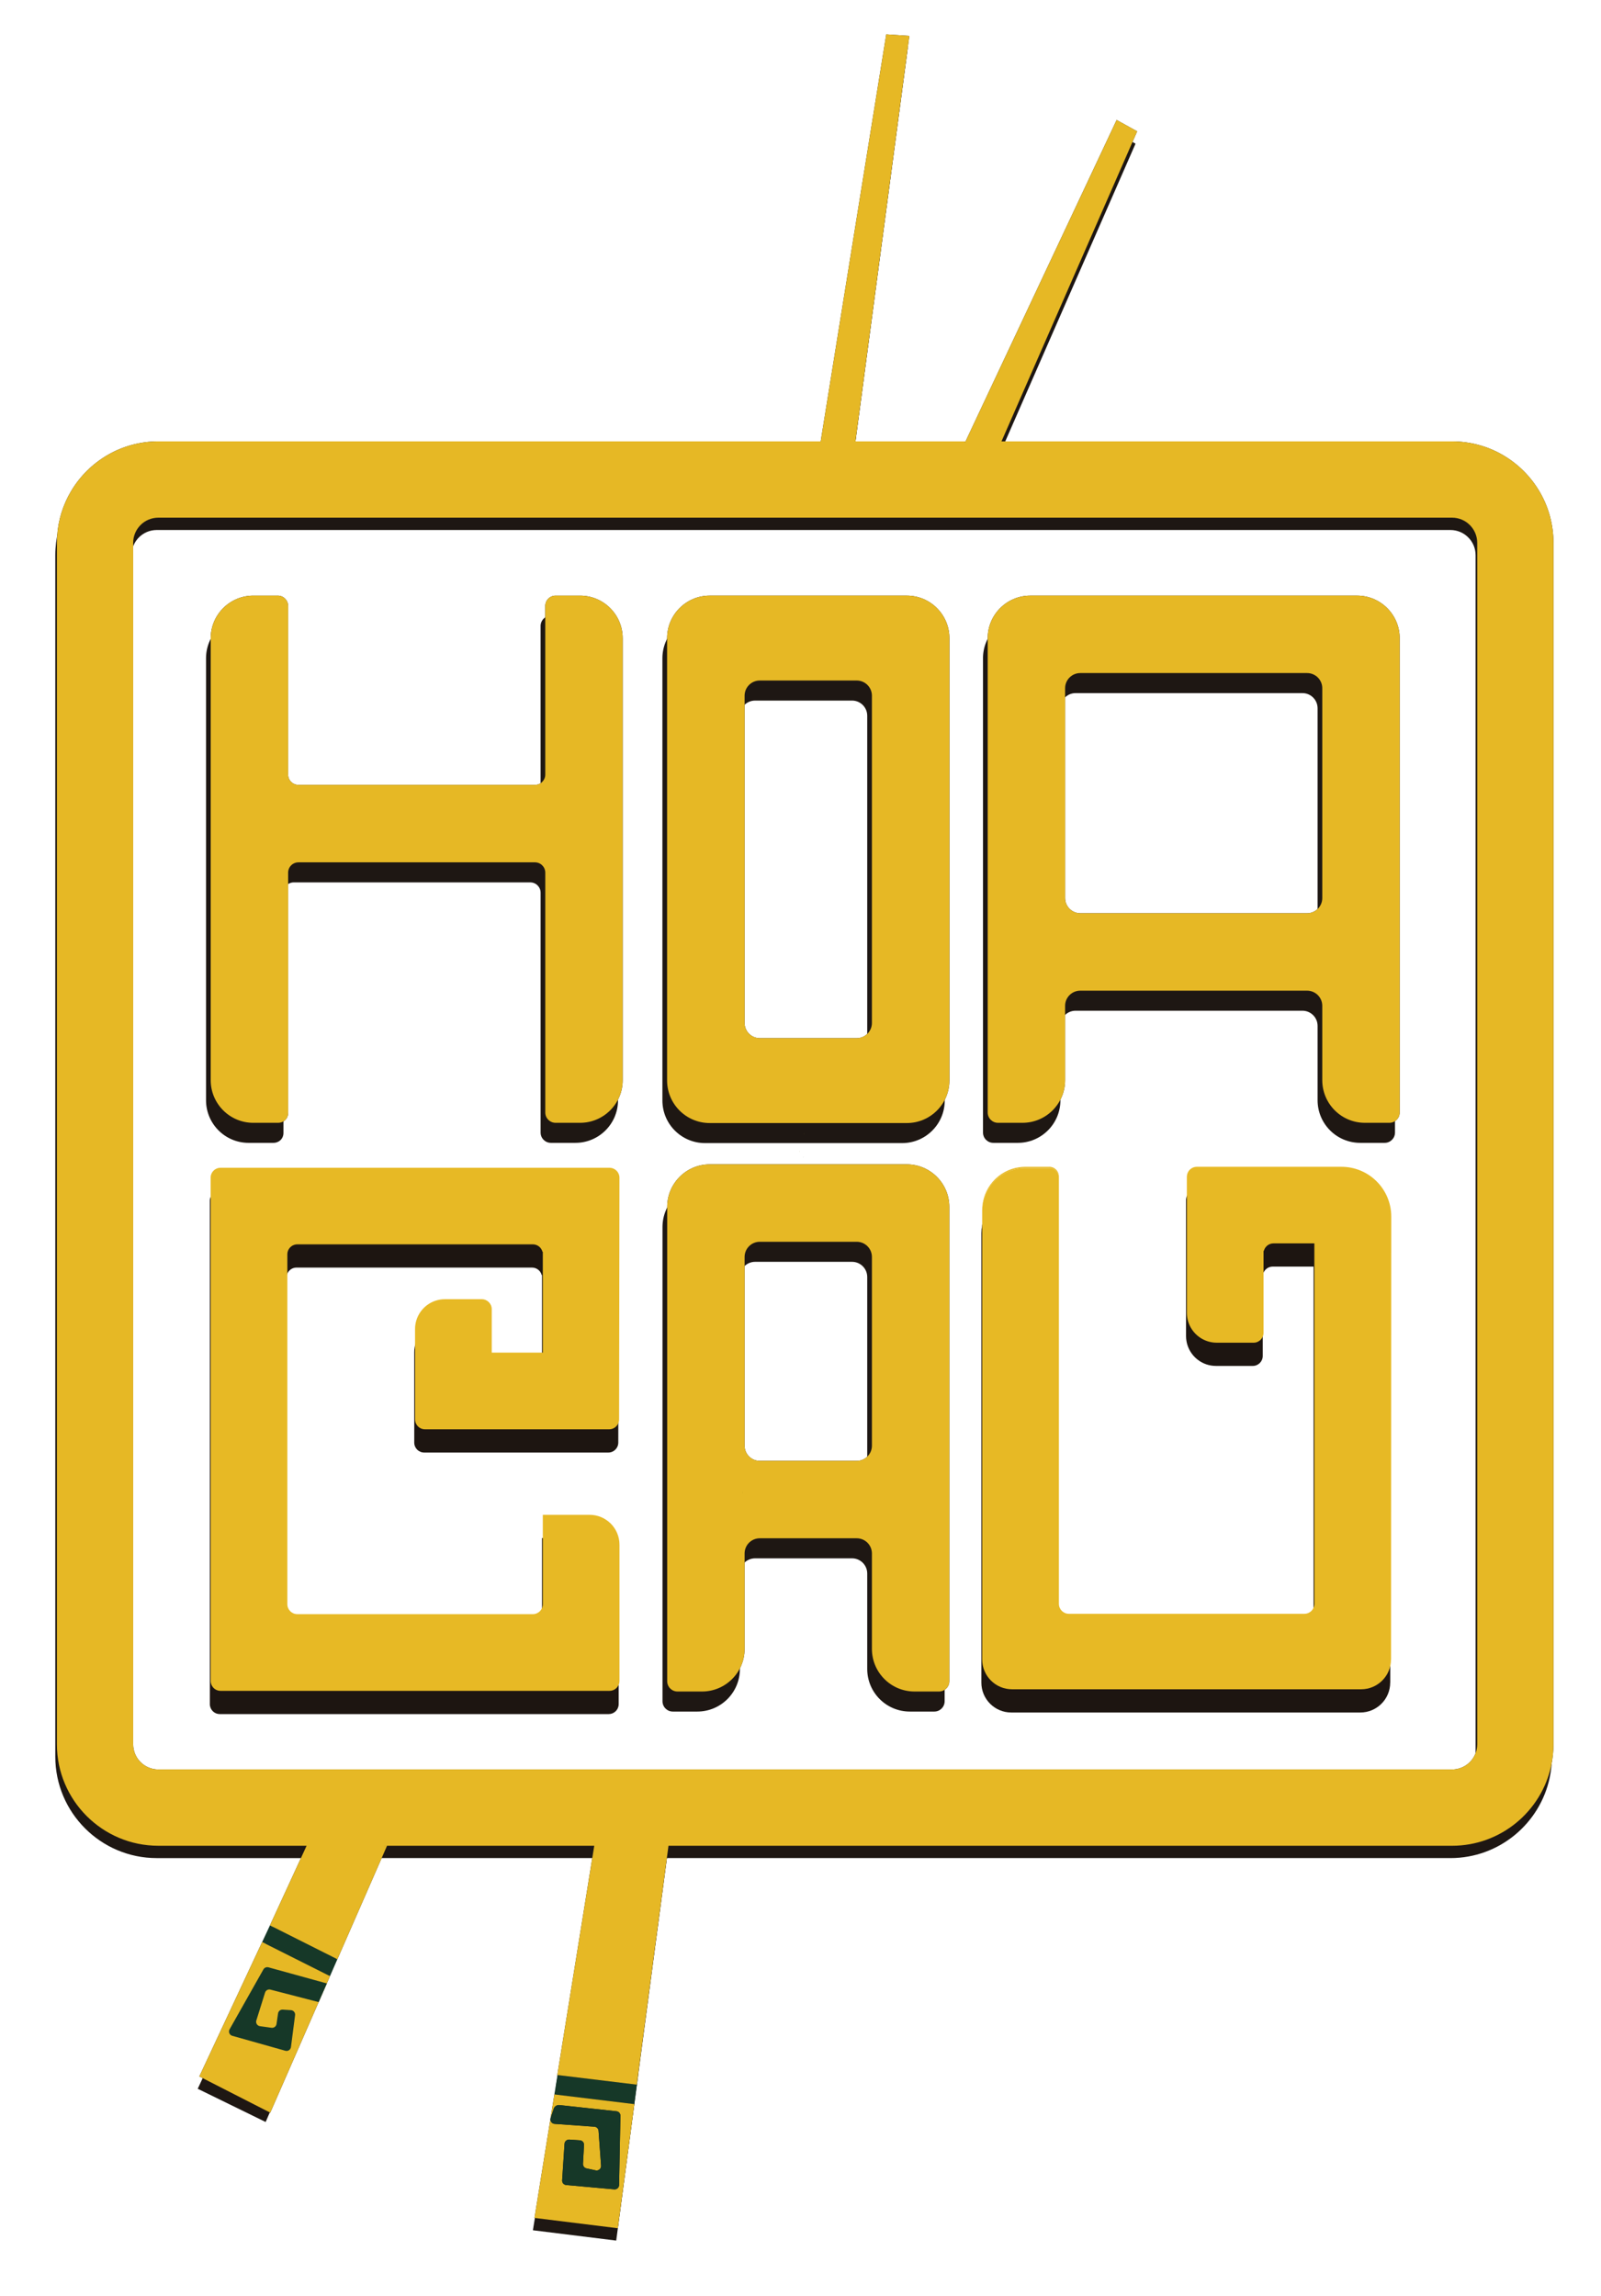
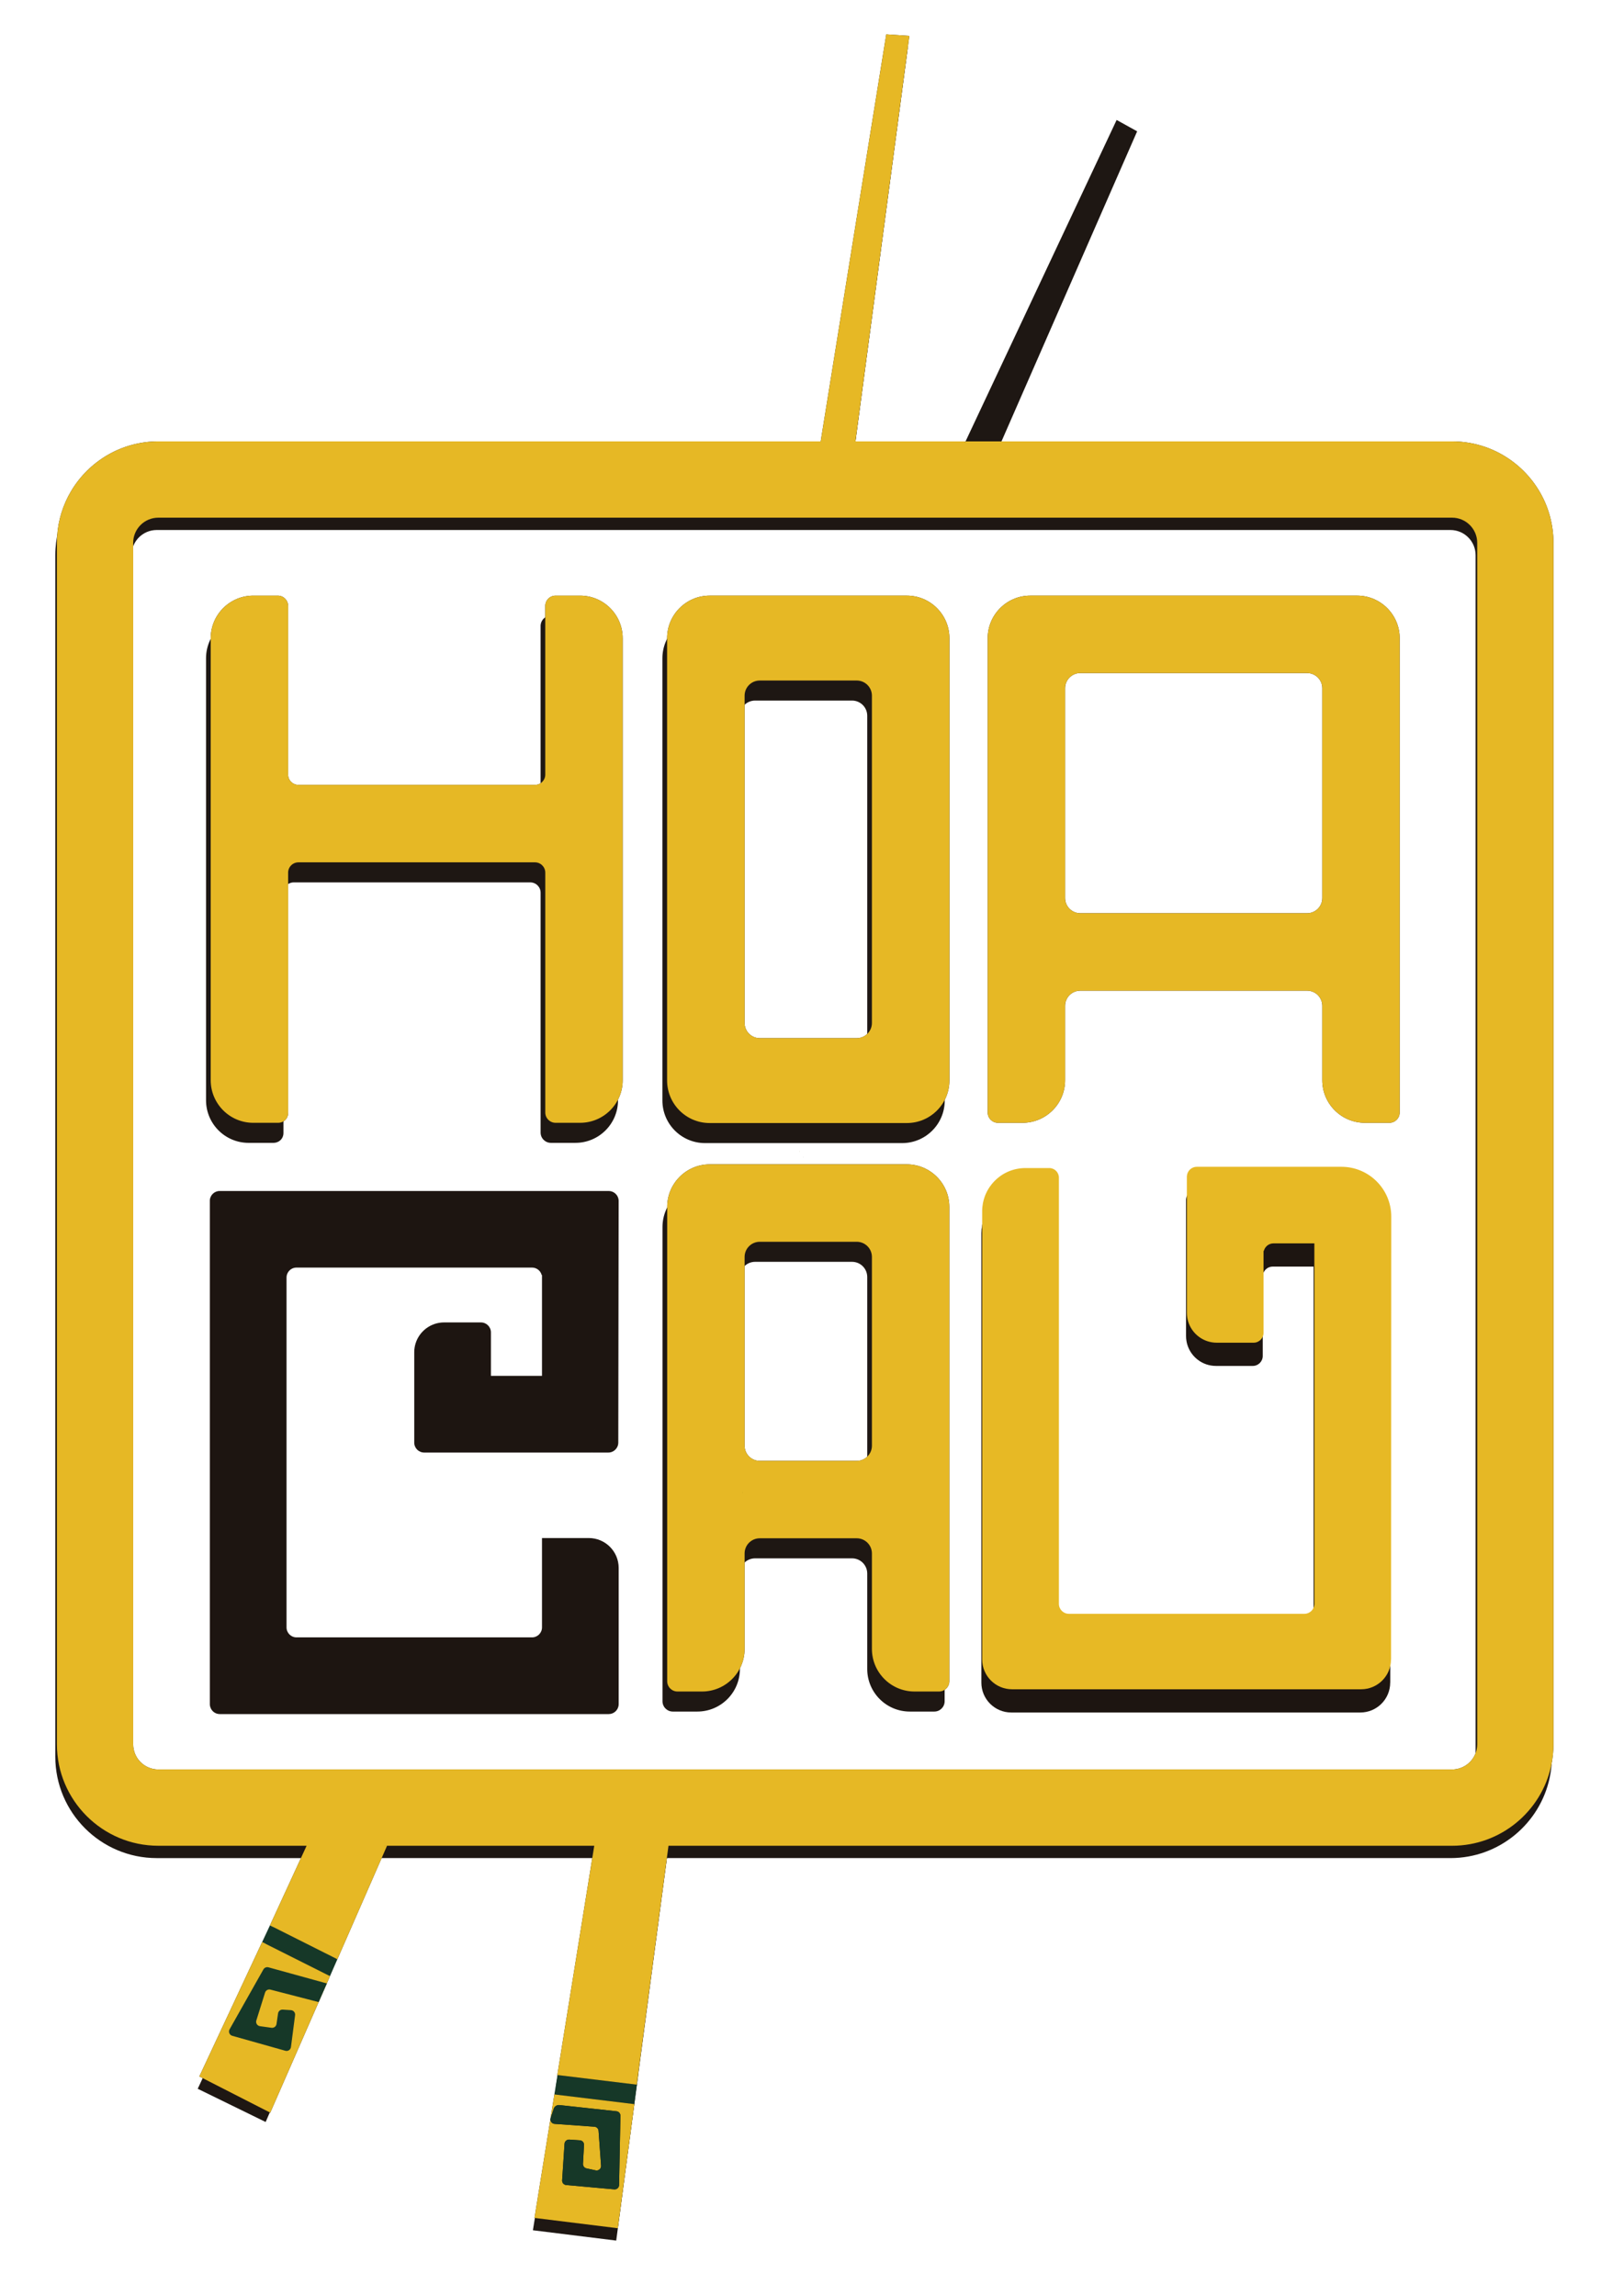
<svg xmlns="http://www.w3.org/2000/svg" id="Layer_1" viewBox="0 0 1287.63 1846.17">
  <defs>
    <style>.cls-1{}.cls-2{fill:#163828;}.cls-3{fill:#e7b925;}.cls-4{fill:#e6b825;}.cls-5{fill:#1d1511;}.cls-6{fill:#1e1713;}</style>
  </defs>
  <path class="cls-1" d="m642.86,926.02l-.05.2v-1.1c0,.3.02.6.05.9Z" />
  <path class="cls-4" d="m642.84,925.15v1.02s-.01.02-.01.03v-1.01s.01-.03.01-.04Z" />
  <path class="cls-4" d="m642.84,925.15v1.02s-.01.02-.01.03v-1.01s.01-.03.01-.04Z" />
  <polygon class="cls-6" points="775.22 364.84 774.79 365.76 774.78 365.78 774.75 364.84 775.22 364.84" />
  <path class="cls-6" d="m774.76,364.84h-.01l.03.95v-.02s-.02-.93-.02-.93Z" />
-   <polygon class="cls-6" points="913.27 115.51 804.16 364.78 775.26 364.78 896.77 106.36 913.27 115.51" />
  <polygon class="cls-6" points="730.06 38.77 686.69 364.78 658.74 364.78 711.48 37.54 730.06 38.77" />
  <path class="cls-6" d="m1245.36,425.32c-9.29-34.82-41.1-60.54-78.81-60.54h-391.29l-.03.06-.44.95v-.02.02s-.04-.95-.04-.95h.01l.03-.06H126.03c-29.86,0-56.03,16.13-70.24,40.15-6.36,10.75-10.32,23.06-11.15,36.22-.12,1.72-.17,3.45-.17,5.2v965.97c0,44.97,36.59,81.56,81.56,81.56h119.26l-5.4,11.73-23.8,51.69-.27.58-56.8,121.46,54.63,26.71,86.56-199.74,5.9-12.44h170.54l-1.89,11.73-27.81,172.58.14.02-5.6,34.85s-.02.06-.02.09l-.08.49v.02l-12.8,79.44,67.01,8.3,39.21-295.79,1.56-11.73h630.2c39.14,0,71.93-27.72,79.77-64.56,1.18-5.49,1.79-11.17,1.79-17V446.34c0-7.26-.96-14.31-2.75-21.02Zm-58.59,986.99c0,2.81-.57,5.48-1.61,7.91-3.08,7.23-10.26,12.32-18.61,12.32H126.03c-11.15,0-20.22-9.07-20.22-20.22V446.34c0-11.16,9.07-20.22,20.22-20.22h1040.52c11.15,0,20.22,9.06,20.22,20.22v965.97Z" />
  <polygon class="cls-6" points="775.26 364.78 775.23 364.84 774.79 365.78 774.79 365.76 774.78 365.78 774.75 364.84 774.76 364.84 774.79 364.78 775.26 364.78" />
  <path class="cls-6" d="m532.75,529.25v355.52c0,18.92,15.34,34.26,34.26,34.26h158.55c18.92,0,34.26-15.34,34.26-34.26v-355.52c0-18.92-15.34-34.26-34.26-34.26h-158.55c-18.92,0-34.26,15.34-34.26,34.26Zm152.53,321.52h-77.99c-6.74,0-12.2-5.46-12.2-12.2v-263.12c0-6.74,5.46-12.2,12.2-12.2h77.99c6.74,0,12.2,5.46,12.2,12.2v263.12c0,6.74-5.46,12.2-12.2,12.2Z" />
  <path class="cls-6" d="m497.05,529.25v355.33c0,18.92-15.34,34.26-34.26,34.26h-19.71c-4.58,0-8.29-3.71-8.29-8.29v-192.83c0-4.58-3.71-8.29-8.29-8.29h-190.24c-4.58,0-8.29,3.71-8.29,8.29v193.24c0,1.45-.38,2.8-1.05,3.98-1.41,2.49-4.18,3.91-7.04,3.91h-19.92c-18.92,0-34.26-15.34-34.26-34.26v-355.33c0-18.92,15.34-34.26,34.26-34.26h19.71c4.58,0,8.29,3.71,8.29,8.29v135.58c0,4.58,3.71,8.29,8.29,8.29h190.24c4.58,0,8.29-3.71,8.29-8.29v-135.58c0-4.58,3.71-8.29,8.29-8.29h19.71c18.92,0,34.26,15.34,34.26,34.26Z" />
-   <path class="cls-6" d="m790.6,529.25v381.3c0,4.58,3.71,8.29,8.29,8.29h19.71c18.92,0,34.26-15.34,34.26-34.26v-59.78c0-6.74,5.46-12.2,12.2-12.2h182.43c6.74,0,12.2,5.46,12.2,12.2v59.78c0,18.92,15.34,34.26,34.26,34.26h19.71c4.58,0,8.29-3.71,8.29-8.29v-381.3c0-18.92-15.34-34.26-34.26-34.26h-262.84c-18.92,0-34.26,15.34-34.26,34.26Zm256.89,221.09h-182.43c-6.74,0-12.2-5.46-12.2-12.2v-168.69c0-6.74,5.46-12.2,12.2-12.2h182.43c6.74,0,12.2,5.46,12.2,12.2v168.69c0,6.74-5.46,12.2-12.2,12.2Z" />
  <path class="cls-6" d="m532.83,986.48v381.3c0,4.58,3.71,8.29,8.29,8.29h19.71c18.92,0,34.26-15.34,34.26-34.26v-76.73c0-6.74,5.46-12.2,12.2-12.2h77.99c6.74,0,12.2,5.46,12.2,12.2v76.73c0,18.92,15.34,34.26,34.26,34.26h19.71c4.58,0,8.29-3.71,8.29-8.29v-381.3c0-18.92-15.34-34.26-34.26-34.26h-158.39c-18.92,0-34.26,15.34-34.26,34.26Zm60.75,230.07v-1.1c0,.3.02.6.05.9l-.05.2Zm1.51-38.11v-151.75c0-6.74,5.46-12.2,12.2-12.2h77.99c6.74,0,12.2,5.46,12.2,12.2v151.75c0,6.74-5.46,12.2-12.2,12.2h-77.99c-6.74,0-12.2-5.46-12.2-12.2Z" />
  <path class="cls-5" d="m843.23,956.78h-19.23c-1.66,0-3.28.12-4.87.34-16.87,2.36-29.85,16.86-29.85,34.38v1.02c0-.33,0-.67,0-1,.02-.42.03-.83.07-1.24,0-.12,0-.24.02-.35.02-.29.04-.57.07-.86.1-.99.24-1.97.42-2.92.03-.21.07-.42.12-.63.32-1.58.75-3.1,1.28-4.59.07-.22.15-.43.23-.64.06-.17.13-.34.2-.51.1-.27.21-.53.32-.79.11-.26.22-.51.34-.77.61-1.36,1.3-2.66,2.08-3.91.15-.23.29-.46.44-.69.15-.23.3-.45.45-.68,2.12-3.11,4.76-5.87,7.76-8.14.22-.17.43-.33.65-.48.22-.16.44-.32.67-.47.22-.15.45-.3.67-.45.23-.15.46-.29.69-.44.92-.57,1.87-1.1,2.84-1.58.24-.12.49-.24.74-.35.26-.13.52-.25.79-.36.24-.11.47-.2.71-.3.29-.13.59-.24.89-.36.47-.17.95-.34,1.43-.5.27-.09.55-.18.83-.26.25-.08.5-.15.76-.22.26-.08.53-.15.8-.21.49-.12.98-.24,1.48-.34.05,0,.1-.02.16-.03.55-.11,1.1-.21,1.66-.29.31-.05.62-.09.93-.13.25-.03.5-.06.76-.08.56-.06,1.14-.1,1.71-.13h0c.59-.03,1.18-.05,1.78-.05h19.23c4.26,0,7.72,3.46,7.72,7.73v-1.02c0-4.27-3.46-7.73-7.72-7.73Zm-197.27-27.18v1.09l.05-.2c-.03-.29-.05-.59-.05-.89Zm-461.18-12.36c.77.57,1.56,1.11,2.37,1.61-.82-.51-1.61-1.05-2.37-1.61Zm-7.1-7.01c.57.76,1.18,1.5,1.82,2.2-.63-.71-1.24-1.45-1.82-2.2Z" />
  <path class="cls-5" d="m478.28,1167.73c-.06,0-.36.02-.69.04.11,0,.22-.02.33-.03.12,0,.24,0,.36,0Z" />
  <path class="cls-5" d="m493.63,1162.83c-.19.11-.4.23-.63.35.21-.12.42-.23.63-.35Z" />
  <path class="cls-5" d="m1118.09,1352.79c0,13.28-10.76,24.03-24.03,24.03h-280.75c-13.27,0-24.03-10.75-24.03-24.03v-360.28c0-.33,0-.67,0-1,.02-.42.03-.83.07-1.24,0-.12,0-.24.02-.35.02-.29.04-.57.07-.86.1-.99.24-1.97.42-2.92.03-.21.07-.42.12-.63.32-1.58.75-3.1,1.28-4.59.07-.22.15-.43.23-.64.06-.17.13-.34.2-.51.1-.27.21-.53.32-.79.11-.26.22-.51.34-.77.61-1.36,1.3-2.66,2.08-3.91.15-.23.29-.46.44-.69.15-.23.3-.45.45-.68,2.12-3.11,4.76-5.87,7.76-8.14.22-.17.43-.33.65-.48.22-.16.44-.32.67-.47.22-.15.45-.3.67-.45.23-.15.46-.29.69-.44.92-.57,1.87-1.1,2.84-1.58.24-.12.49-.24.74-.35.26-.13.52-.25.79-.36.26-.12.51-.21.77-.32s.54-.23.82-.33c.47-.17.96-.34,1.44-.5.27-.09.55-.18.83-.26.25-.08.5-.15.76-.22.26-.08.53-.15.8-.21.49-.12.98-.24,1.48-.34.05,0,.1-.02.16-.03.55-.11,1.1-.21,1.66-.29.31-.05.62-.09.93-.13.25-.03.5-.06.76-.08.56-.06,1.14-.1,1.71-.13h0c.59-.03,1.18-.05,1.78-.05h19.23c4.26,0,7.72,3.46,7.72,7.73v342.63c0,4.43,3.59,8.01,8.01,8.01h189.44c4.42,0,8.01-3.58,8.01-8.01v-289.81h-32.86c-.44,0-.87.04-1.29.11-3.14.5-5.67,2.84-6.45,5.88h-.27v65.87c0,4.42-3.58,8-8,8h-29.64c-10.79,0-19.93-7.12-22.97-16.93h0c-.31-1.01-.56-2.04-.73-3.09-.23-1.31-.34-2.64-.34-4.01v-109.38c0-.2.02-.4.03-.59.07-.94.3-1.83.66-2.64.16-.37.35-.73.57-1.07,1.43-2.23,3.92-3.71,6.76-3.71h116.32c22.13,0,40.07,17.95,40.06,40.07l-.17,355.94Z" />
  <path class="cls-5" d="m357.19,1063.2c-10.79,0-19.94,7.12-22.97,16.93h0c-.31,1.01-.56,2.04-.73,3.09-.12.64-.2,1.29-.26,1.95-.05.68-.07,1.37-.07,2.07v72.58c0,4.42,3.58,8,8,8h148.11c4.41,0,7.99-3.57,8-7.99l.29-194.27c0-.2,0-.4-.02-.59-.1-1.37-.54-2.62-1.23-3.71-1.43-2.23-3.92-3.71-6.76-3.71H176.77c-.22,0-.43,0-.64.03-.03,0-.06,0-.09,0-.05,0-.1,0-.15,0-.17.02-.33.04-.49.07,0,0-.02,0-.03,0-.09,0-.18.02-.27.05-.39.08-.77.19-1.14.33-.12.04-.24.09-.36.14-.37.16-.73.35-1.08.57-.1.06-.2.13-.3.2-.07.05-.15.1-.22.16-.11.08-.22.16-.32.25-.15.11-.29.24-.42.37-.1.09-.2.19-.29.29-.04.03-.07.07-.11.11,0,.02-.03.03-.04.05-.08.09-.16.19-.24.28-.07.09-.14.17-.21.26-.06.08-.13.17-.19.26-.1.14-.19.29-.28.43-.07.11-.13.22-.19.33,0,.03-.03.05-.04.08,0,0,0,.03-.02.04-.13.25-.25.5-.35.77-.05.11-.09.22-.13.33-.08.24-.15.48-.21.72-.02.11-.05.23-.07.34-.02.08-.03.15-.05.23,0,0,0,.02,0,.03,0,.03,0,.06,0,.09,0,.03,0,.07-.02.11,0,0,0,.03,0,.05,0,.07-.02.15-.02.23-.02.13-.02.26-.03.39s0,.27,0,.41v404.53c0,2.2.89,4.19,2.32,5.65,1.18,1.18,2.72,2.01,4.45,2.27.4.06.82.09,1.24.09h312.79c4,0,7.32-2.94,7.92-6.77.06-.4.09-.82.09-1.24v-109.49c0-13.26-10.76-24.03-24.03-24.03h-37.64v71.85c0,4.42-3.59,8.01-8.01,8.01h-189.44c-4.42,0-8.01-3.59-8.01-8.01v-281.29c0-1.34.33-2.59.91-3.7,1.34-2.55,4.02-4.31,7.1-4.31h189.44c3.72,0,6.85,2.54,7.75,5.99h.26v73.88h0v7.17h-41.07v-34.94c0-4.4-3.6-8-8-8h-29.64Zm118.83,104.54c.12,0,.24,0,.36,0-.06,0-.36.02-.69.04.11,0,.22-.02.33-.03Z" />
  <path class="cls-5" d="m1084.61,1270.86c0,.58-.07,1.15-.18,1.69l.18-1.69Z" />
  <polygon class="cls-6" points="776.52 354.92 776.09 355.85 776.08 355.87 776.05 354.92 776.52 354.92" />
  <path class="cls-6" d="m776.06,354.92h-.01l.03.95v-.02s-.02-.93-.02-.93Z" />
  <polygon class="cls-6" points="914.57 105.59 805.47 354.86 776.56 354.86 898.07 96.45 914.57 105.59" />
  <polygon class="cls-6" points="731.36 28.86 687.99 354.86 660.05 354.86 712.78 27.63 731.36 28.86" />
  <path class="cls-6" d="m210.83,1561.39l-50.52,108.03,57.05,29.13,38.91-88.88,6.57-15.02,2.57-5.86-54.57-27.39ZM1246.66,415.4c-9.29-34.82-41.1-60.54-78.81-60.54h-391.29l-.03.06-.44.95v-.02.02s-.04-.95-.04-.95h.01l.03-.06H127.33c-29.86,0-56.03,16.13-70.24,40.15-6.36,10.75-10.32,23.06-11.15,36.22-.12,1.72-.17,3.45-.17,5.2v965.97c0,44.97,36.59,81.56,81.56,81.56h119.26l-5.4,11.73-24.07,52.27,3.08,1.55,51.14,25.69,2.12-4.83,32.68-74.67h.01s5.11-11.68,5.11-11.68l-3.86-.06h170.54l-1.89,11.73-27.81,172.58.14.02,63.73,7.73,1.05-7.84.6-4.57,2.06-15.54,20.26-152.37,1.56-11.73h630.2c39.14,0,71.93-27.72,79.77-64.56,1.18-5.49,1.79-11.17,1.79-17V436.42c0-7.26-.96-14.31-2.75-21.02Zm-58.59,986.99c0,2.81-.57,5.48-1.61,7.91-3.08,7.23-10.26,12.32-18.61,12.32H127.33c-11.15,0-20.22-9.07-20.22-20.22V436.42c0-11.16,9.07-20.22,20.22-20.22h1040.52c11.15,0,20.22,9.06,20.22,20.22v965.97Zm-745.29,300.74s-.02.06-.02.09l-.08.49v.02l-12.8,79.44,67.01,8.3,13.27-99.77-64.29-7.8-3.09,19.22Z" />
  <polygon class="cls-2" points="513.29 1668.18 510.16 1691.7 445.87 1683.91 448.38 1668.28 512.11 1676 513.16 1668.17 513.29 1668.18" />
  <polygon class="cls-2" points="273.47 1570.36 265.4 1588.78 210.83 1561.39 217.12 1547.95 220.2 1549.5 271.34 1575.2 273.46 1570.36 273.47 1570.36" />
  <polygon class="cls-6" points="776.56 354.86 776.53 354.92 776.09 355.87 776.09 355.85 776.08 355.87 776.05 354.92 776.06 354.92 776.09 354.86 776.56 354.86" />
  <path class="cls-6" d="m536.52,513.13v355.52c0,18.92,15.34,34.26,34.26,34.26h158.55c18.92,0,34.26-15.34,34.26-34.26v-355.52c0-18.92-15.34-34.26-34.26-34.26h-158.55c-18.92,0-34.26,15.34-34.26,34.26Zm152.53,321.52h-77.99c-6.74,0-12.2-5.46-12.2-12.2v-263.12c0-6.74,5.46-12.2,12.2-12.2h77.99c6.74,0,12.2,5.46,12.2,12.2v263.12c0,6.74-5.46,12.2-12.2,12.2Z" />
  <path class="cls-6" d="m500.81,513.13v355.33c0,18.92-15.34,34.26-34.26,34.26h-19.71c-4.58,0-8.29-3.71-8.29-8.29v-192.83c0-4.58-3.71-8.29-8.29-8.29h-190.24c-4.58,0-8.29,3.71-8.29,8.29v193.24c0,1.45-.38,2.8-1.05,3.98-1.41,2.49-4.18,3.91-7.04,3.91h-19.92c-18.92,0-34.26-15.34-34.26-34.26v-355.33c0-18.92,15.34-34.26,34.26-34.26h19.71c4.58,0,8.29,3.71,8.29,8.29v135.58c0,4.58,3.71,8.29,8.29,8.29h190.24c4.58,0,8.29-3.71,8.29-8.29v-135.58c0-4.58,3.71-8.29,8.29-8.29h19.71c18.92,0,34.26,15.34,34.26,34.26Z" />
  <path class="cls-6" d="m794.37,513.13v381.3c0,4.58,3.71,8.29,8.29,8.29h19.71c18.92,0,34.26-15.34,34.26-34.26v-59.78c0-6.74,5.46-12.2,12.2-12.2h182.43c6.74,0,12.2,5.46,12.2,12.2v59.78c0,18.92,15.34,34.26,34.26,34.26h19.71c4.58,0,8.29-3.71,8.29-8.29v-381.3c0-18.92-15.34-34.26-34.26-34.26h-262.84c-18.92,0-34.26,15.34-34.26,34.26Zm256.89,221.09h-182.43c-6.74,0-12.2-5.46-12.2-12.2v-168.69c0-6.74,5.46-12.2,12.2-12.2h182.43c6.74,0,12.2,5.46,12.2,12.2v168.69c0,6.74-5.46,12.2-12.2,12.2Z" />
  <path class="cls-6" d="m536.6,970.36v381.3c0,4.58,3.71,8.29,8.29,8.29h19.71c18.92,0,34.26-15.34,34.26-34.26v-76.73c0-6.74,5.46-12.2,12.2-12.2h77.99c6.74,0,12.2,5.46,12.2,12.2v76.73c0,18.92,15.34,34.26,34.26,34.26h19.71c4.58,0,8.29-3.71,8.29-8.29v-381.3c0-18.92-15.34-34.26-34.26-34.26h-158.39c-18.92,0-34.26,15.34-34.26,34.26Zm60.75,230.07v-1.1c0,.3.02.6.05.9l-.05.2Zm1.51-38.11v-151.75c0-6.74,5.46-12.2,12.2-12.2h77.99c6.74,0,12.2,5.46,12.2,12.2v151.75c0,6.74-5.46,12.2-12.2,12.2h-77.99c-6.74,0-12.2-5.46-12.2-12.2Z" />
  <polygon class="cls-4" points="265.4 1588.78 262.83 1594.65 256.26 1609.66 217.36 1698.54 160.31 1669.42 210.83 1561.39 265.4 1588.78" />
  <path class="cls-4" d="m510.16,1691.7l-13.27,99.77-67.01-8.3,12.8-79.44c-.14,1.91,1.3,3.68,3.33,3.83l32.07,2.29c1.79.13,3.19,1.54,3.32,3.32l2.01,28c.14,1.93-1.26,3.54-3.03,3.81-.41.06-.86.06-1.3-.04l-7.38-1.59c-1.73-.36-2.93-1.93-2.83-3.7l.84-15.1c.11-1.96-1.38-3.66-3.34-3.78l-8.15-.54-.37-.02c-1.97-.13-3.7,1.37-3.83,3.34l-1.92,29.37c-.13,1.94,1.31,3.64,3.25,3.81l38.66,3.48c.28.03.56.02.84-.02,1.69-.24,3.03-1.68,3.07-3.47l1.07-55.67c.04-1.85-1.35-3.43-3.19-3.64l-45.76-4.97h-.06c-2.06-.23-4,1.02-4.65,2.98l-2.46,7.41c-.03.1-.06.19-.08.28l3.09-19.22,64.29,7.8Z" />
  <polygon class="cls-4" points="776.52 354.92 776.09 355.85 776.08 355.87 776.05 354.92 776.52 354.92" />
  <path class="cls-4" d="m776.06,354.92h-.01l.03.95v-.02s-.02-.93-.02-.93Z" />
-   <polygon class="cls-4" points="914.57 105.59 805.47 354.86 776.56 354.86 898.08 96.45 914.57 105.59" />
  <polygon class="cls-4" points="731.36 28.86 687.99 354.86 660.05 354.86 712.78 27.63 731.36 28.86" />
  <path class="cls-2" d="m206.16,1624.41c-.66,2.11.73,4.31,2.92,4.61l9.27,1.28c1.95.27,3.76-1.09,4.04-3.03l1.24-8.51c.27-1.85,1.91-3.18,3.78-3.06l6.61.43c2.05.14,3.58,1.98,3.31,4.04l-3.32,25.63c-.28,2.17-2.42,3.58-4.52,2.98l-42.69-12.02c-2.23-.62-3.28-3.18-2.15-5.21l27.2-48.16c.81-1.43,2.49-2.14,4.07-1.69,0,0,46.83,12.9,46.97,12.96l-6.59,15-38.81-10.04c-1.84-.48-3.75.57-4.31,2.4l-7.01,22.39Z" />
  <path class="cls-2" d="m498.99,1701.05l-1.07,55.67c-.04,1.79-1.38,3.23-3.07,3.47-.27.04-.55.05-.84.02l-38.66-3.48c-1.94-.17-3.38-1.86-3.25-3.81l1.92-29.37c.13-1.97,1.85-3.47,3.83-3.34l.37.02,8.15.54c1.96.12,3.45,1.81,3.34,3.78l-.84,15.1c-.1,1.76,1.1,3.33,2.83,3.7l7.38,1.59c.44.1.89.1,1.3.04,1.77-.27,3.17-1.87,3.03-3.81l-2.01-28c-.13-1.78-1.53-3.19-3.32-3.32l-32.07-2.29c-2.03-.15-3.47-1.91-3.33-3.83v-.02l.08-.49s.01-.06.02-.09c.02-.09.05-.18.08-.28l2.46-7.41c.65-1.96,2.59-3.21,4.65-2.99h.06s45.76,4.98,45.76,4.98c1.84.2,3.23,1.78,3.19,3.64Z" />
  <path class="cls-4" d="m1246.66,415.4c-9.29-34.82-41.1-60.54-78.81-60.54h-391.29l-.03.06-.44.95v-.02.02s-.04-.95-.04-.95h.01l.03-.06H127.33c-29.86,0-56.03,16.13-70.24,40.15-6.36,10.75-10.32,23.06-11.15,36.22-.12,1.72-.17,3.45-.17,5.2v965.97c0,44.97,36.59,81.56,81.56,81.56h119.26l-5.4,11.73-24.07,52.27,3.08,1.55,51.14,25.69,2.12-4.83,32.68-74.67h.01s5.11-11.68,5.11-11.68l-3.86-.06h170.54l-1.89,11.73-27.81,172.58.14.02,63.73,7.73,1.05-7.84.6-4.57,2.06-15.54,20.26-152.37,1.56-11.73h630.2c39.14,0,71.93-27.72,79.77-64.56,1.18-5.49,1.79-11.17,1.79-17V436.42c0-7.26-.96-14.31-2.75-21.02Zm-58.59,986.99c0,2.81-.57,5.48-1.61,7.91-3.08,7.23-10.26,12.32-18.61,12.32H127.33c-11.15,0-20.22-9.07-20.22-20.22V436.42c0-11.16,9.07-20.22,20.22-20.22h1040.52c11.15,0,20.22,9.06,20.22,20.22v965.97Z" />
  <polygon class="cls-4" points="776.56 354.86 776.53 354.92 776.09 355.87 776.09 355.85 776.08 355.87 776.05 354.92 776.06 354.92 776.09 354.86 776.56 354.86" />
  <path class="cls-4" d="m536.52,513.13v355.52c0,18.92,15.34,34.26,34.26,34.26h158.55c18.92,0,34.26-15.34,34.26-34.26v-355.52c0-18.92-15.34-34.26-34.26-34.26h-158.55c-18.92,0-34.26,15.34-34.26,34.26Zm152.53,321.52h-77.99c-6.74,0-12.2-5.46-12.2-12.2v-263.12c0-6.74,5.46-12.2,12.2-12.2h77.99c6.74,0,12.2,5.46,12.2,12.2v263.12c0,6.74-5.46,12.2-12.2,12.2Z" />
  <path class="cls-4" d="m500.81,513.13v355.33c0,18.92-15.34,34.26-34.26,34.26h-19.71c-4.58,0-8.29-3.71-8.29-8.29v-192.83c0-4.58-3.71-8.29-8.29-8.29h-190.24c-4.58,0-8.29,3.71-8.29,8.29v193.24c0,1.45-.38,2.8-1.05,3.98-1.41,2.49-4.18,3.91-7.04,3.91h-19.92c-18.92,0-34.26-15.34-34.26-34.26v-355.33c0-18.92,15.34-34.26,34.26-34.26h19.71c4.58,0,8.29,3.71,8.29,8.29v135.58c0,4.58,3.71,8.29,8.29,8.29h190.24c4.58,0,8.29-3.71,8.29-8.29v-135.58c0-4.58,3.71-8.29,8.29-8.29h19.71c18.92,0,34.26,15.34,34.26,34.26Z" />
  <path class="cls-4" d="m794.37,513.13v381.3c0,4.58,3.71,8.29,8.29,8.29h19.71c18.92,0,34.26-15.34,34.26-34.26v-59.78c0-6.74,5.46-12.2,12.2-12.2h182.43c6.74,0,12.2,5.46,12.2,12.2v59.78c0,18.92,15.34,34.26,34.26,34.26h19.71c4.58,0,8.29-3.71,8.29-8.29v-381.3c0-18.92-15.34-34.26-34.26-34.26h-262.84c-18.92,0-34.26,15.34-34.26,34.26Zm256.89,221.09h-182.43c-6.74,0-12.2-5.46-12.2-12.2v-168.69c0-6.74,5.46-12.2,12.2-12.2h182.43c6.74,0,12.2,5.46,12.2,12.2v168.69c0,6.74-5.46,12.2-12.2,12.2Z" />
  <path class="cls-4" d="m536.6,970.36v381.3c0,4.58,3.71,8.29,8.29,8.29h19.71c18.92,0,34.26-15.34,34.26-34.26v-76.73c0-6.74,5.46-12.2,12.2-12.2h77.99c6.74,0,12.2,5.46,12.2,12.2v76.73c0,18.92,15.34,34.26,34.26,34.26h19.71c4.58,0,8.29-3.71,8.29-8.29v-381.3c0-18.92-15.34-34.26-34.26-34.26h-158.39c-18.92,0-34.26,15.34-34.26,34.26Zm60.75,230.07v-1.1c0,.3.02.6.05.9l-.05.2Zm1.51-38.11v-151.75c0-6.74,5.46-12.2,12.2-12.2h77.99c6.74,0,12.2,5.46,12.2,12.2v151.75c0,6.74-5.46,12.2-12.2,12.2h-77.99c-6.74,0-12.2-5.46-12.2-12.2Z" />
-   <path class="cls-3" d="m843.88,938.11h-19.23c-1.66,0-3.28.12-4.87.34-16.87,2.36-29.85,16.86-29.85,34.38v1.02c0-.33,0-.67,0-1,.02-.42.03-.83.07-1.24,0-.12,0-.24.02-.35.02-.29.04-.57.07-.86.1-.99.24-1.97.42-2.92.03-.21.07-.42.12-.63.32-1.58.75-3.1,1.28-4.59.07-.22.15-.43.23-.64.06-.17.13-.34.2-.51.1-.27.21-.53.32-.79.11-.26.22-.51.34-.77.61-1.36,1.3-2.66,2.08-3.91.15-.23.29-.46.44-.69.15-.23.3-.45.45-.68,2.12-3.11,4.76-5.87,7.76-8.14.22-.17.43-.33.65-.48.22-.16.44-.32.67-.47.22-.15.45-.3.67-.45.23-.15.46-.29.69-.44.92-.57,1.87-1.1,2.84-1.58.24-.12.49-.24.74-.35.26-.13.52-.25.79-.36.24-.11.47-.2.71-.3.29-.13.59-.24.89-.36.47-.17.95-.34,1.43-.5.27-.09.55-.18.83-.26.25-.08.5-.15.76-.22.26-.08.53-.15.8-.21.49-.12.98-.24,1.48-.34.05,0,.1-.02.16-.03.55-.11,1.1-.21,1.66-.29.31-.05.62-.09.93-.13.25-.03.5-.06.76-.08.56-.06,1.14-.1,1.71-.13h0c.59-.03,1.18-.05,1.78-.05h19.23c4.26,0,7.72,3.46,7.72,7.73v-1.02c0-4.27-3.46-7.73-7.72-7.73Zm-197.27-27.18v1.09l.05-.2c-.03-.29-.05-.59-.05-.89Zm-461.18-12.36c.77.57,1.56,1.11,2.37,1.61-.82-.51-1.61-1.05-2.37-1.61Zm-7.1-7.01c.57.76,1.18,1.5,1.82,2.2-.63-.71-1.24-1.45-1.82-2.2Z" />
  <path class="cls-3" d="m478.93,1149.06c-.06,0-.36.02-.69.04.11,0,.22-.02.33-.03.12,0,.24,0,.36,0Z" />
  <path class="cls-3" d="m494.28,1144.16c-.19.11-.4.23-.63.35.21-.12.42-.23.63-.35Z" />
  <path class="cls-3" d="m1118.74,1334.12c0,13.28-10.76,24.03-24.03,24.03h-280.75c-13.27,0-24.03-10.75-24.03-24.03v-360.28c0-.33,0-.67,0-1,.02-.42.03-.83.07-1.24,0-.12,0-.24.02-.35.02-.29.04-.57.07-.86.1-.99.24-1.97.42-2.92.03-.21.07-.42.12-.63.32-1.58.75-3.1,1.28-4.59.07-.22.15-.43.23-.64.06-.17.13-.34.2-.51.1-.27.21-.53.32-.79.11-.26.22-.51.34-.77.61-1.36,1.3-2.66,2.08-3.91.15-.23.29-.46.44-.69.15-.23.3-.45.45-.68,2.12-3.11,4.76-5.87,7.76-8.14.22-.17.43-.33.65-.48.22-.16.44-.32.67-.47.22-.15.45-.3.67-.45.23-.15.46-.29.69-.44.92-.57,1.87-1.1,2.84-1.58.24-.12.49-.24.74-.35.26-.13.52-.25.79-.36.26-.12.51-.21.77-.32s.54-.23.82-.33c.47-.17.96-.34,1.44-.5.27-.09.55-.18.83-.26.25-.08.5-.15.76-.22.26-.08.53-.15.8-.21.49-.12.98-.24,1.48-.34.05,0,.1-.02.16-.03.55-.11,1.1-.21,1.66-.29.31-.05.62-.09.93-.13.25-.03.5-.06.76-.08.56-.06,1.14-.1,1.71-.13h0c.59-.03,1.18-.05,1.78-.05h19.23c4.26,0,7.72,3.46,7.72,7.73v342.63c0,4.43,3.59,8.01,8.01,8.01h189.44c4.42,0,8.01-3.58,8.01-8.01v-289.81h-32.86c-.44,0-.87.04-1.29.11-3.14.5-5.67,2.84-6.45,5.88h-.27v65.87c0,4.42-3.58,8-8,8h-29.64c-10.79,0-19.93-7.12-22.97-16.93h0c-.31-1.01-.56-2.04-.73-3.09-.23-1.31-.34-2.64-.34-4.01v-109.38c0-.2.02-.4.03-.59.07-.94.3-1.83.66-2.64.16-.37.35-.73.57-1.07,1.43-2.23,3.92-3.71,6.76-3.71h116.32c22.13,0,40.07,17.95,40.06,40.07l-.17,355.94Z" />
-   <path class="cls-3" d="m357.84,1044.53c-10.79,0-19.94,7.12-22.97,16.93h0c-.31,1.01-.56,2.04-.73,3.09-.12.64-.2,1.29-.26,1.95-.05.68-.07,1.37-.07,2.07v72.58c0,4.42,3.58,8,8,8h148.11c4.41,0,7.99-3.57,8-7.99l.29-194.27c0-.2,0-.4-.02-.59-.1-1.37-.54-2.62-1.23-3.71-1.43-2.23-3.92-3.71-6.76-3.71H177.42c-.22,0-.43,0-.64.03-.03,0-.06,0-.09,0-.05,0-.1,0-.15,0-.17.02-.33.04-.49.07,0,0-.02,0-.03,0-.09,0-.18.02-.27.05-.39.08-.77.19-1.14.33-.12.04-.24.09-.36.14-.37.16-.73.35-1.08.57-.1.06-.2.13-.3.2-.07.05-.15.1-.22.16-.11.08-.22.16-.32.25-.15.11-.29.24-.42.37-.1.09-.2.19-.29.29-.04.03-.07.07-.11.11,0,.02-.03.03-.04.05-.08.09-.16.19-.24.28-.07.09-.14.17-.21.26-.06.08-.13.17-.19.26-.1.14-.19.29-.28.43-.07.11-.13.22-.19.33,0,.03-.03.05-.04.08,0,0,0,.03-.02.04-.13.25-.25.5-.35.77-.05.11-.09.22-.13.33-.08.24-.15.48-.21.72-.02.11-.05.23-.07.34-.02.08-.03.15-.05.23,0,0,0,.02,0,.03,0,.03,0,.06,0,.09,0,.03,0,.07-.02.11,0,0,0,.03,0,.05,0,.07-.02.15-.02.23-.02.13-.02.26-.03.39s0,.27,0,.41v404.53c0,2.2.89,4.19,2.32,5.65,1.18,1.18,2.72,2.01,4.45,2.27.4.06.82.09,1.24.09h312.79c4,0,7.32-2.94,7.92-6.77.06-.4.09-.82.09-1.24v-109.49c0-13.26-10.76-24.03-24.03-24.03h-37.64v71.85c0,4.42-3.59,8.01-8.01,8.01h-189.44c-4.42,0-8.01-3.59-8.01-8.01v-281.29c0-1.34.33-2.59.91-3.7,1.34-2.55,4.02-4.31,7.1-4.31h189.44c3.72,0,6.85,2.54,7.75,5.99h.26v73.88h0v7.17h-41.07v-34.94c0-4.4-3.6-8-8-8h-29.64Zm118.83,104.54c.12,0,.24,0,.36,0-.06,0-.36.02-.69.04.11,0,.22-.02.33-.03Z" />
</svg>